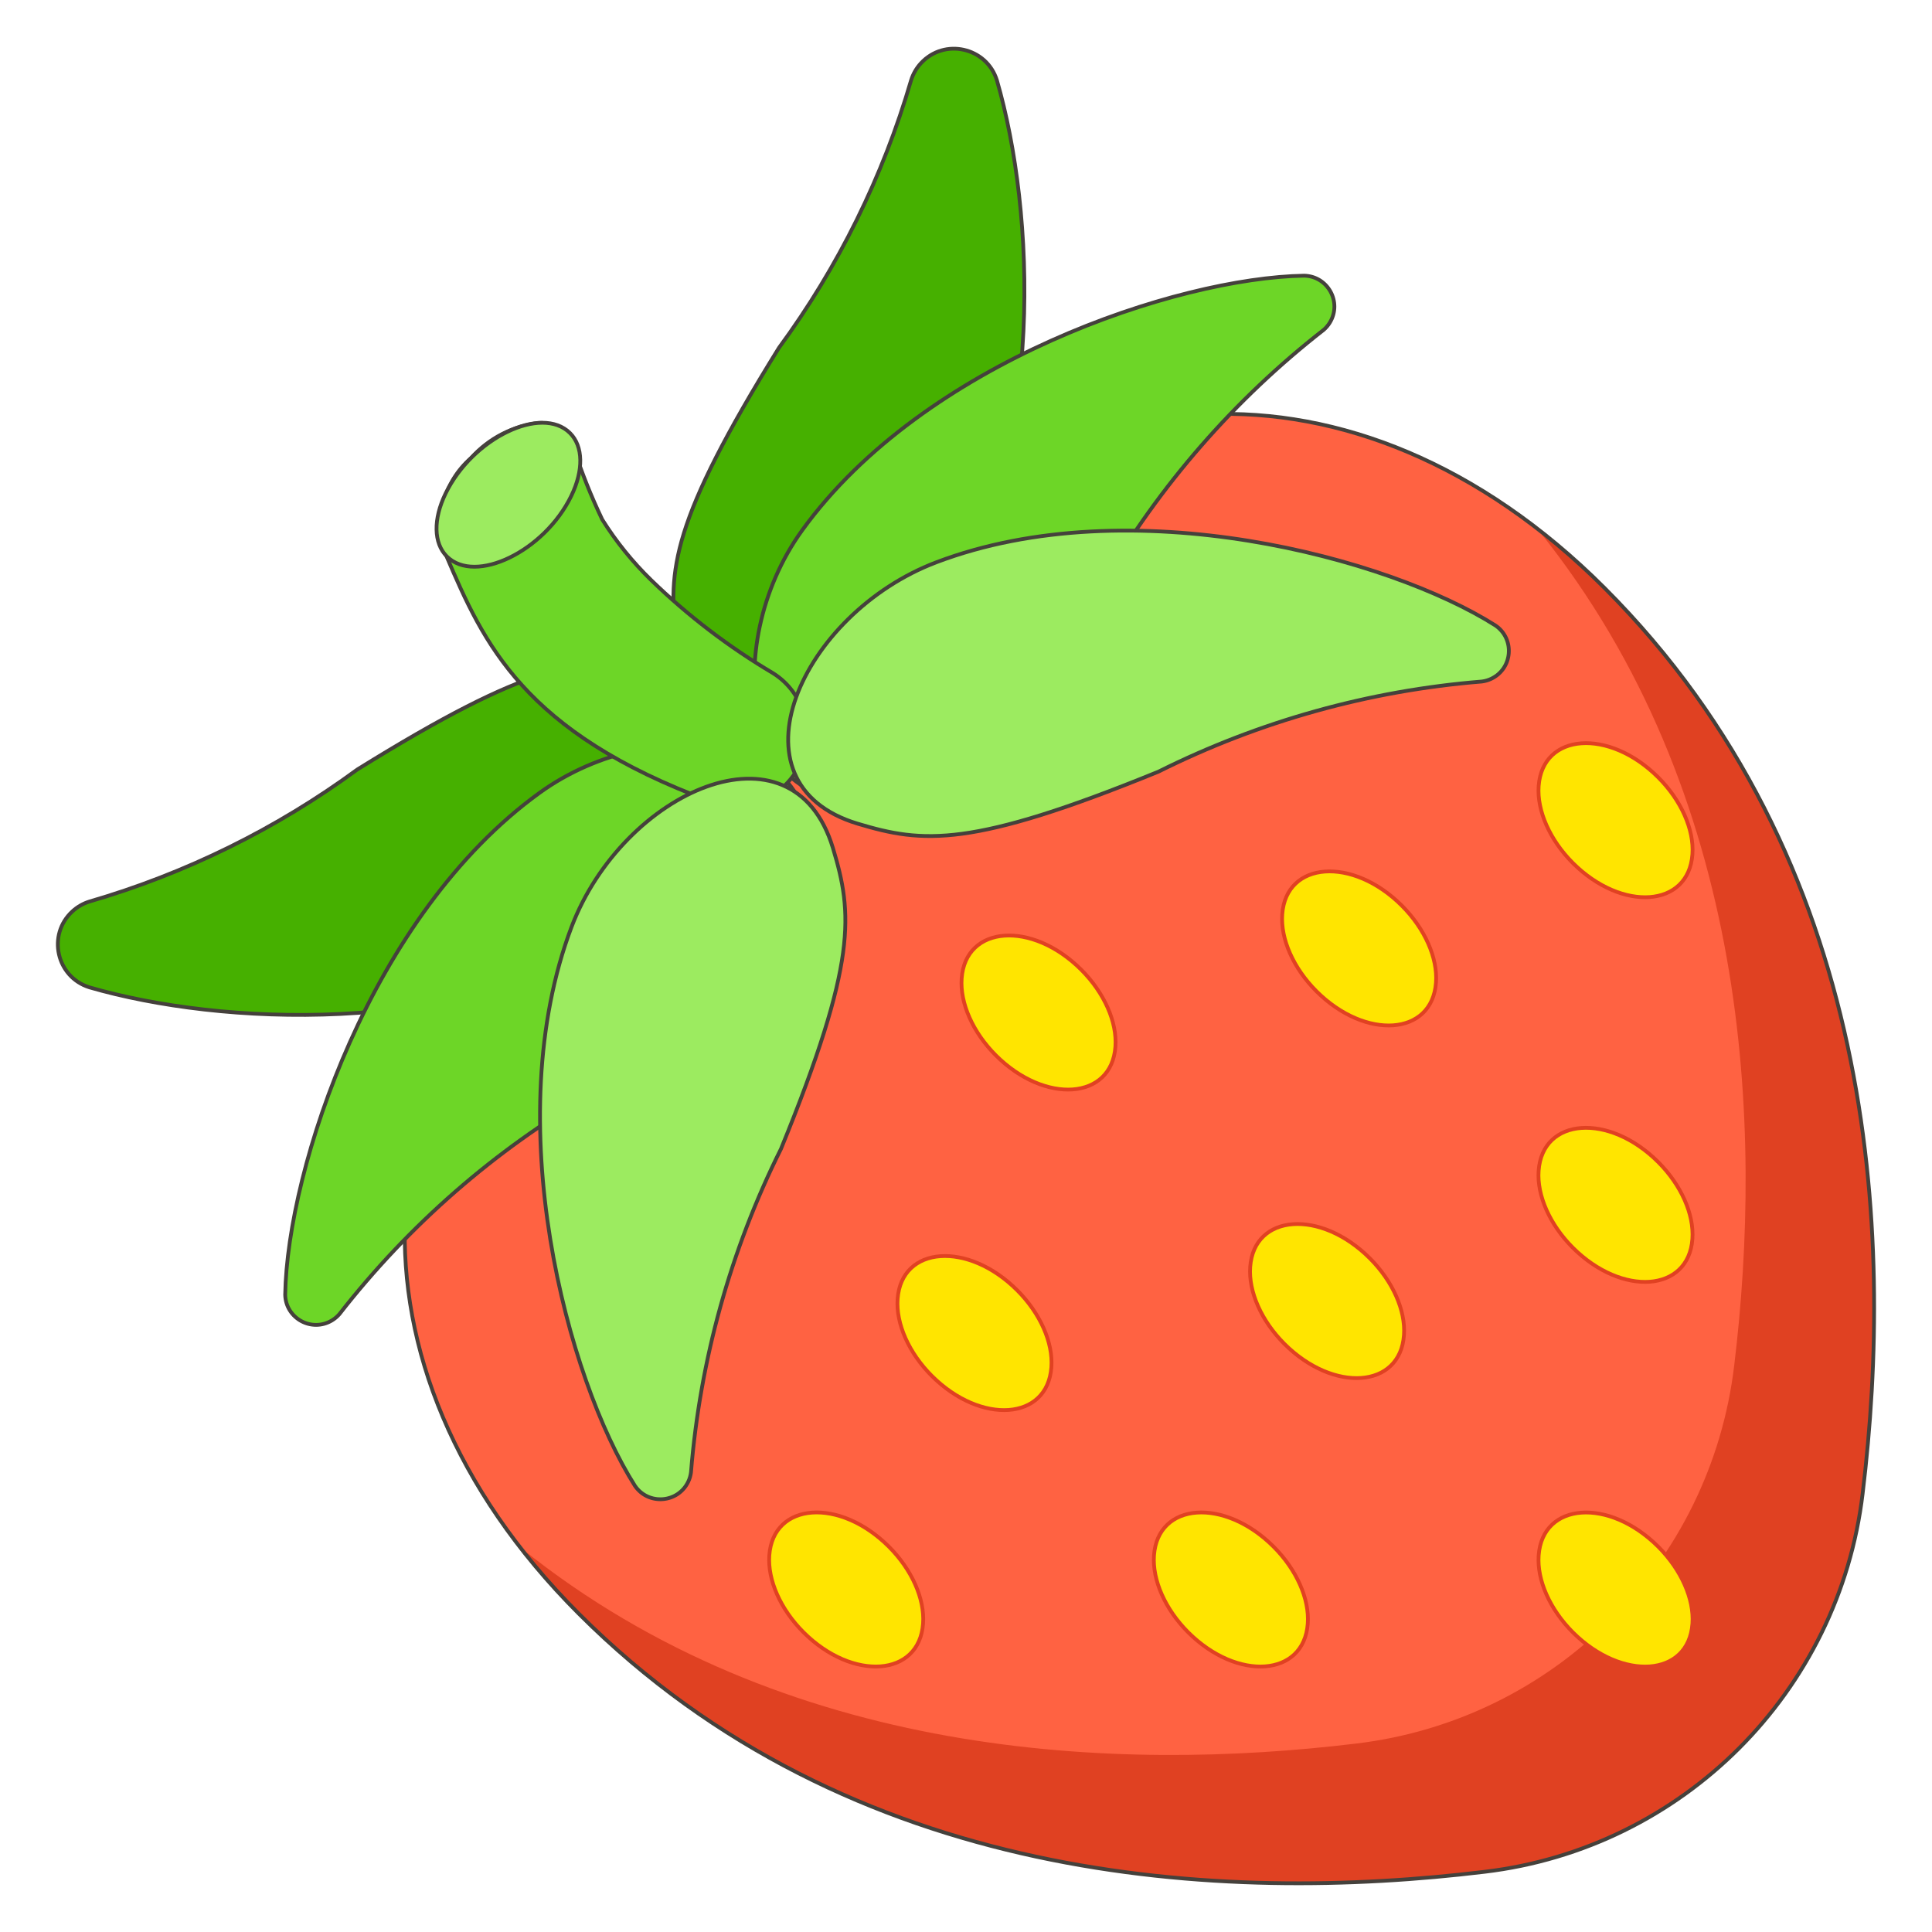
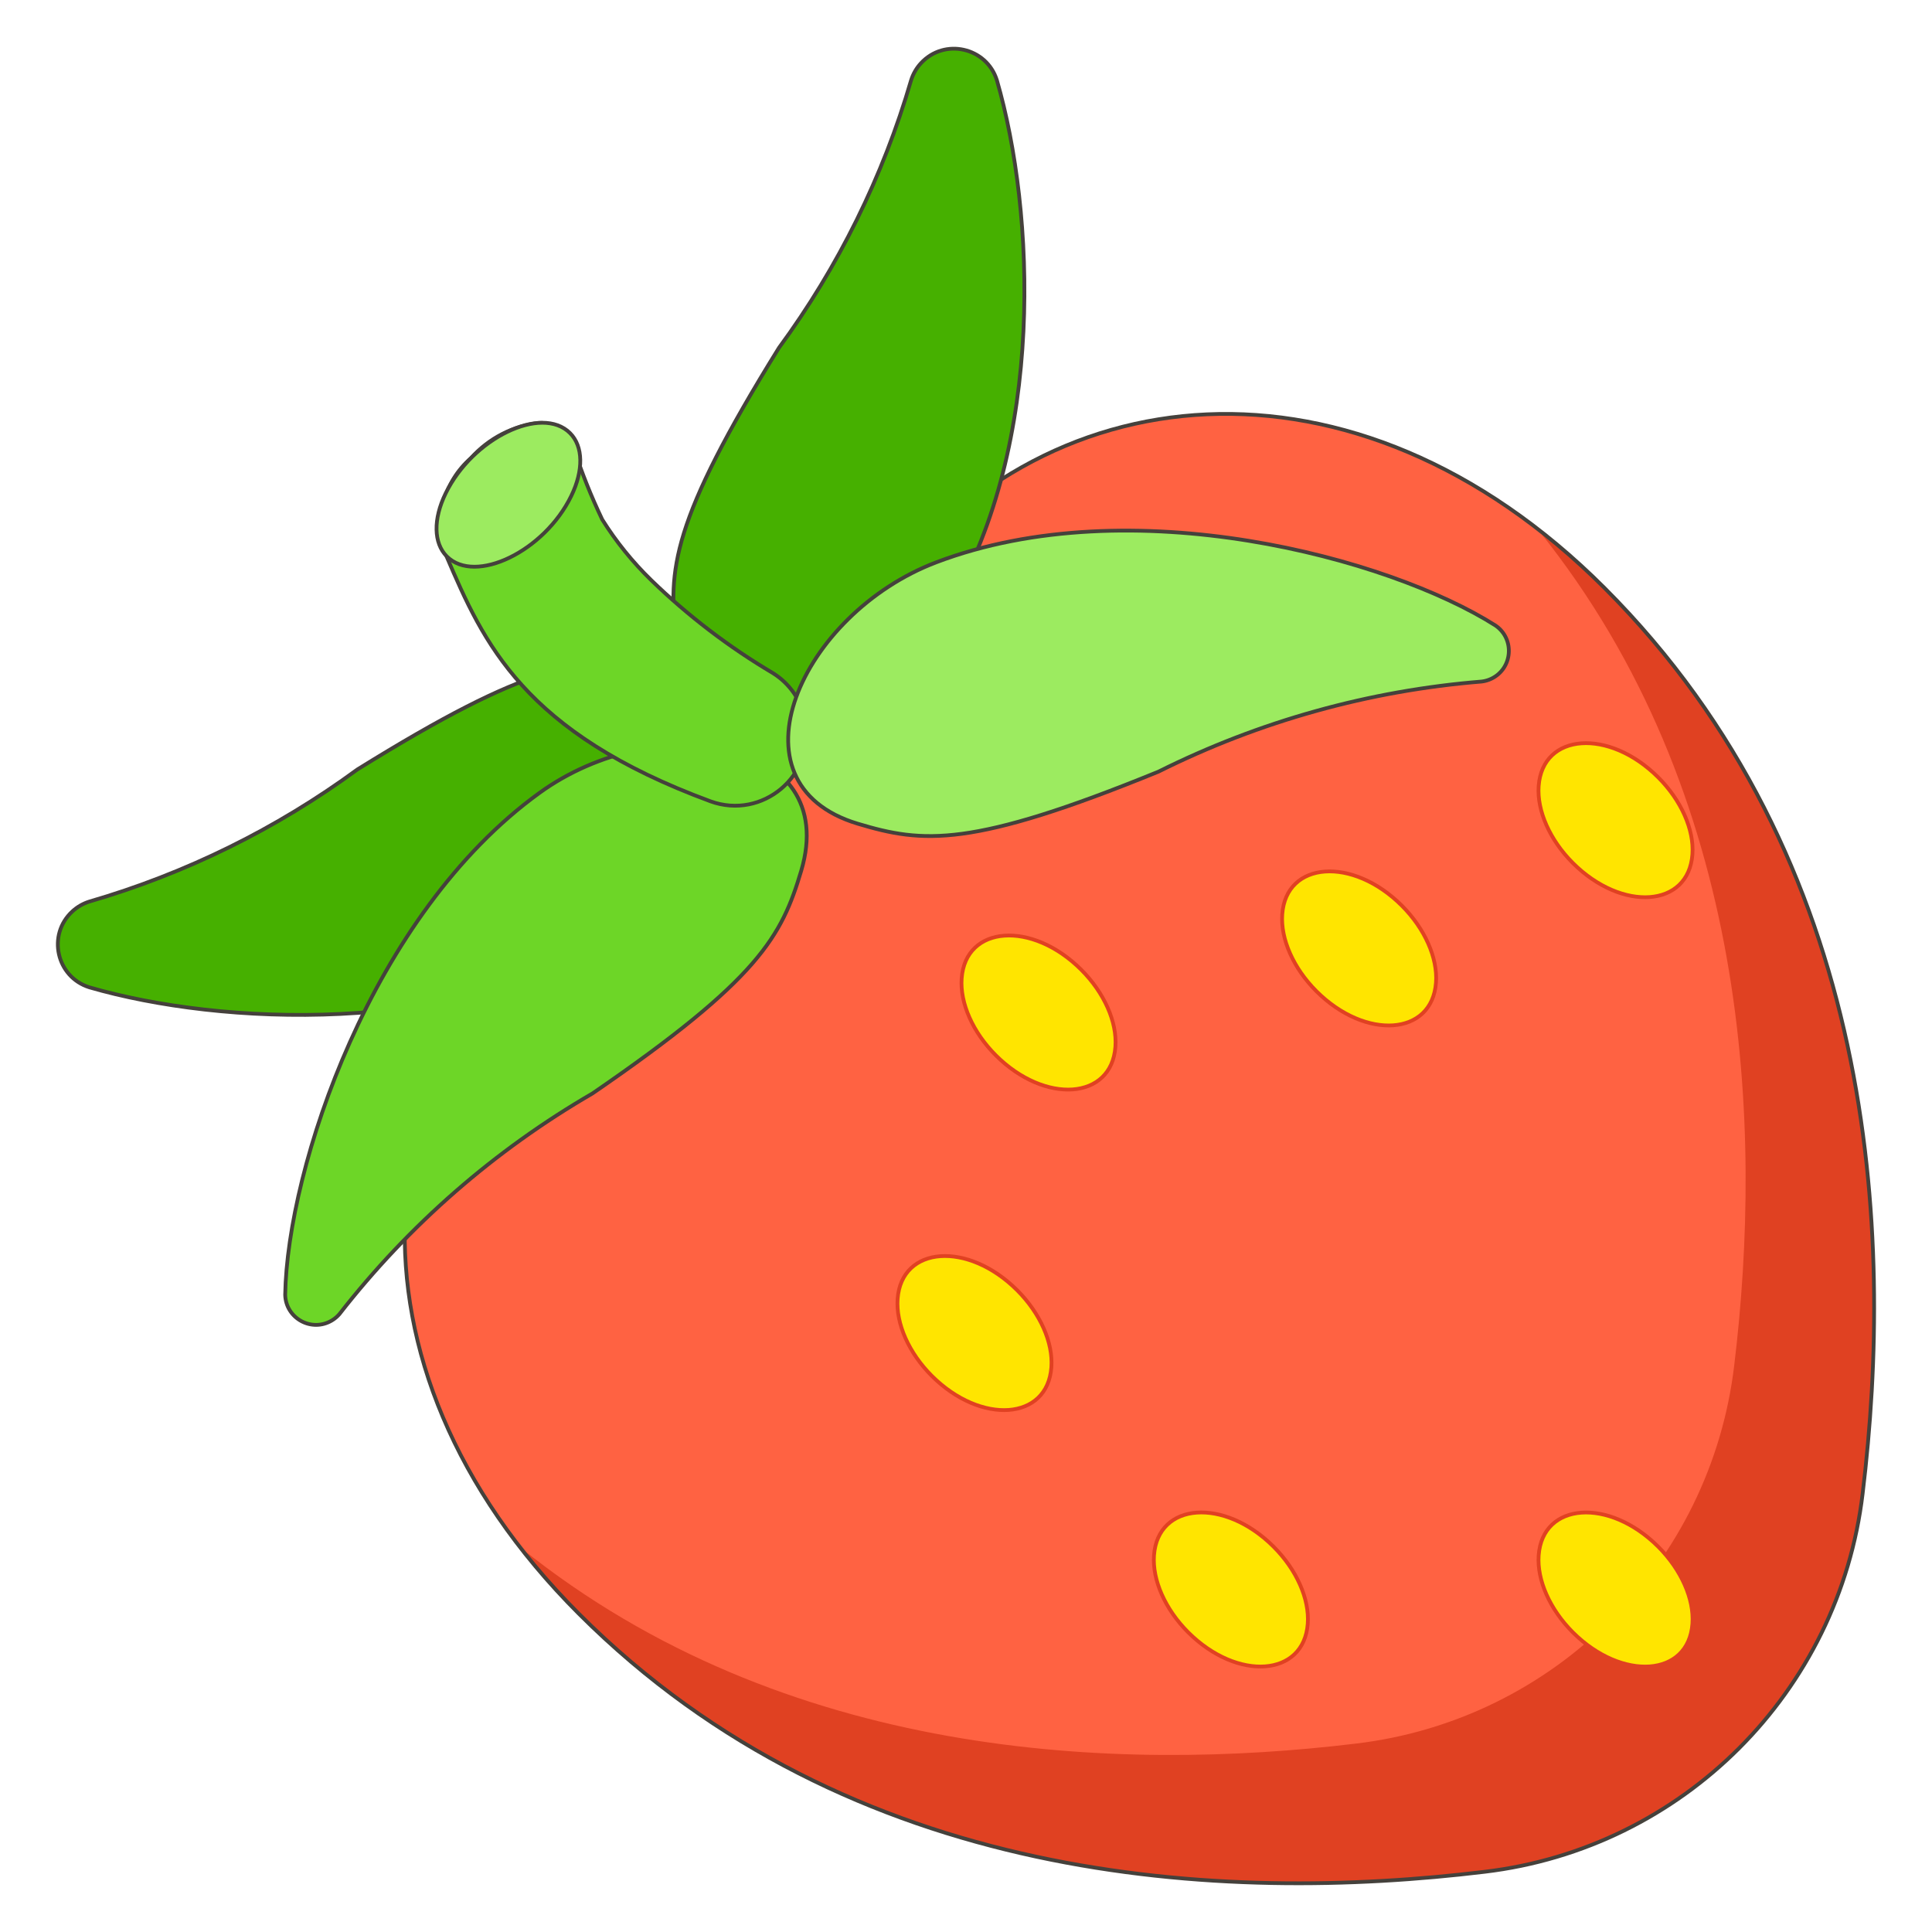
<svg xmlns="http://www.w3.org/2000/svg" viewBox="-0.5 -0.5 512 512" id="Strawberry--Streamline-Kawaii-Emoji.svg" height="512" width="512">
  <desc>Strawberry Streamline Emoji: https://streamlinehq.com</desc>
  <defs />
  <path d="M94.181 203.431C140.298 174.808 153.155 173.956 171.256 176.234C208.298 180.904 195.628 229.181 162.159 248.812C119.394 273.884 58.225 271.327 23.191 261.155C14.44 258.418 11.933 247.234 18.679 241.023C19.973 239.833 21.513 238.943 23.191 238.418C48.717 230.992 72.744 219.151 94.181 203.431Z" stroke-linecap="round" stroke-linejoin="round" stroke="#45413c" fill="#46b000" stroke-width="1" />
  <path d="M230.988 159.277C210.699 188.051 185.62 213.13 156.845 233.42C95.034 277.049 86.708 360.979 152.875 427.134C224.975 499.245 323.805 503.904 392.926 495.543C445.45 489.291 486.859 447.881 493.112 395.358C501.485 326.237 496.814 227.406 424.702 155.306C358.5 89.139 274.571 97.465 230.988 159.277Z" fill="#ff6242" stroke-width="1" />
  <path d="M459.082 361.375C452.834 413.901 411.422 455.312 358.897 461.56C295.626 469.221 207.527 465.788 137.752 409.874C142.412 415.944 147.447 421.716 152.828 427.157C224.928 499.268 323.758 503.928 392.88 495.567C445.404 489.314 486.812 447.905 493.065 395.381C501.438 326.259 496.767 227.43 424.655 155.33C419.226 149.95 413.465 144.914 407.407 140.253C463.309 209.947 466.743 298.104 459.082 361.375Z" fill="#e04122" stroke-width="1" />
  <path d="M230.988 159.277C210.699 188.051 185.62 213.13 156.845 233.42C95.034 277.049 86.708 360.979 152.875 427.134C224.975 499.245 323.805 503.904 392.926 495.543C445.45 489.291 486.859 447.881 493.112 395.358C501.485 326.237 496.814 227.406 424.702 155.306C358.5 89.139 274.571 97.465 230.988 159.277Z" fill="none" stroke-linecap="round" stroke-linejoin="round" stroke="#45413c" stroke-width="1" />
  <path d="M156.531 289.264C200.789 258.901 206.675 247.586 211.837 230.243C222.347 194.847 173.592 187.106 142.505 209.597C97.861 241.863 75.672 308.976 75.076 342.609C75.219 348.9 82.119 352.677 87.496 349.407C88.231 348.961 88.892 348.4 89.452 347.747C107.861 324.138 130.632 304.284 156.531 289.264Z" fill="#6dd627" stroke-linecap="round" stroke-linejoin="round" stroke="#45413c" stroke-width="1" />
  <path d="M205.939 91.661C177.328 137.778 176.476 150.635 178.753 168.736C183.424 205.79 231.701 193.108 251.32 159.638C276.404 116.921 273.847 55.798 263.687 20.765C260.949 12.014 249.766 9.507 243.555 16.253C242.364 17.546 241.475 19.087 240.95 20.765C233.51 46.26 221.661 70.255 205.939 91.661Z" stroke-linecap="round" stroke-linejoin="round" stroke="#45413c" fill="#46b000" stroke-width="1" />
-   <path d="M291.772 154.01C261.409 198.269 250.094 204.225 232.764 209.328C197.368 219.838 189.614 171.072 212.117 139.984C244.384 95.399 311.496 73.106 345.117 72.557C351.409 72.691 355.195 79.585 351.933 84.966C351.485 85.706 350.923 86.369 350.267 86.932C326.661 105.348 306.804 128.118 291.772 154.01Z" fill="#6dd627" stroke-linecap="round" stroke-linejoin="round" stroke="#45413c" stroke-width="1" />
  <path d="M150.54 116.256C148.941 113.254 145.762 111.437 142.365 111.584C135.432 112.344 129.026 115.643 124.38 120.844C116.894 127.297 114.279 137.765 117.853 146.98C127.651 169.857 138.172 193.586 187.804 211.863C201.557 216.842 215.542 205.065 212.977 190.666C212.035 185.381 208.902 180.74 204.351 177.891C192.659 170.973 181.825 162.698 172.073 153.24C167.122 148.425 162.766 143.034 159.099 137.182C156.184 131.078 153.672 124.789 151.579 118.358C151.281 117.634 150.933 116.931 150.54 116.256Z" fill="#6dd627" stroke-linecap="round" stroke-linejoin="round" stroke="#45413c" stroke-width="1" />
  <path d="M117.9 146.944C125.445 154.49 143.773 145.594 150.889 130.933C154.191 124.128 154.069 117.779 150.567 114.277C143.022 106.732 124.694 115.627 117.578 130.289C114.276 137.093 114.399 143.443 117.9 146.944" fill="#9ceb60" stroke-linecap="round" stroke-linejoin="round" stroke="#45413c" stroke-width="1" />
-   <path d="M206.464 303.979C226.761 254.277 225.464 241.595 220.245 224.276C209.606 188.903 164.588 209.246 150.971 245.133C131.504 296.598 149.769 364.913 167.788 393.291C171.366 398.468 179.206 397.829 181.9 392.141C182.266 391.369 182.509 390.543 182.618 389.694C185.018 359.861 193.113 330.764 206.464 303.979Z" fill="#9ceb60" stroke-linecap="round" stroke-linejoin="round" stroke="#45413c" stroke-width="1" />
  <path d="M306.487 204.003C256.797 224.288 244.103 222.991 226.785 217.783C191.424 207.133 211.767 162.115 247.642 148.51C299.106 128.985 367.434 147.249 395.823 165.268C401.006 168.836 400.382 176.677 394.699 179.381C393.916 179.755 393.077 180.001 392.214 180.11C362.373 182.513 333.269 190.624 306.487 204.003Z" fill="#9ceb60" stroke-linecap="round" stroke-linejoin="round" stroke="#45413c" stroke-width="1" />
  <path d="M416.308 432.072C429.383 445.147 446.996 443.879 448.012 429.788C448.483 423.248 445.035 415.482 438.966 409.413C425.891 396.338 408.277 397.606 407.262 411.697C406.791 418.236 410.239 426.003 416.308 432.072" fill="#ffe500" stroke="#e04122" stroke-linecap="round" stroke-linejoin="round" stroke-width="1" />
-   <path d="M339.86 355.624C352.935 368.7 370.55 367.431 371.564 353.34C372.036 346.801 368.587 339.034 362.519 332.966C349.443 319.89 331.83 321.158 330.815 335.25C330.344 341.79 333.791 349.556 339.86 355.624" fill="#ffe500" stroke="#e04122" stroke-linecap="round" stroke-linejoin="round" stroke-width="1" />
  <path d="M263.393 279.164C276.468 292.24 294.083 290.972 295.097 276.88C295.569 270.34 292.12 262.574 286.052 256.506C272.976 243.43 255.363 244.698 254.348 258.79C253.877 265.329 257.324 273.096 263.393 279.164" fill="#ffe500" stroke="#e04122" stroke-linecap="round" stroke-linejoin="round" stroke-width="1" />
-   <path d="M416.295 330.131C429.372 343.206 446.985 341.937 448 327.846C448.471 321.307 445.023 313.539 438.954 307.472C425.879 294.395 408.265 295.665 407.251 309.755C406.78 316.295 410.228 324.062 416.295 330.131" fill="#ffe500" stroke="#e04122" stroke-linecap="round" stroke-linejoin="round" stroke-width="1" />
  <path d="M348.35 262.173C361.426 275.248 379.039 273.98 380.054 259.888C380.525 253.35 377.077 245.583 371.008 239.514C357.933 226.438 340.32 227.707 339.305 241.798C338.834 248.338 342.282 256.104 348.35 262.173" fill="#ffe500" stroke="#e04122" stroke-linecap="round" stroke-linejoin="round" stroke-width="1" />
  <path d="M416.305 228.19C429.38 241.266 446.993 239.997 448.008 225.906C448.479 219.366 445.031 211.6 438.963 205.531C425.887 192.456 408.274 193.724 407.259 207.816C406.788 214.354 410.236 222.121 416.305 228.19" fill="#ffe500" stroke="#e04122" stroke-linecap="round" stroke-linejoin="round" stroke-width="1" />
  <path d="M314.367 432.064C327.443 445.139 345.057 443.87 346.072 429.78C346.543 423.24 343.095 415.474 337.026 409.405C323.95 396.329 306.337 397.598 305.321 411.688C304.85 418.228 308.299 425.995 314.367 432.064" fill="#ffe500" stroke="#e04122" stroke-linecap="round" stroke-linejoin="round" stroke-width="1" />
  <path d="M246.422 364.106C259.497 377.181 277.111 375.913 278.126 361.822C278.597 355.283 275.149 347.516 269.08 341.447C256.005 328.372 238.392 329.64 237.376 343.731C236.905 350.271 240.353 358.037 246.422 364.106" fill="#ffe500" stroke="#e04122" stroke-linecap="round" stroke-linejoin="round" stroke-width="1" />
-   <path d="M212.419 432.059C225.495 445.134 243.108 443.866 244.123 429.775C244.594 423.235 241.146 415.469 235.077 409.4C222.002 396.324 204.389 397.593 203.374 411.684C202.903 418.223 206.351 425.99 212.419 432.059" fill="#ffe500" stroke="#e04122" stroke-linecap="round" stroke-linejoin="round" stroke-width="1" />
</svg>